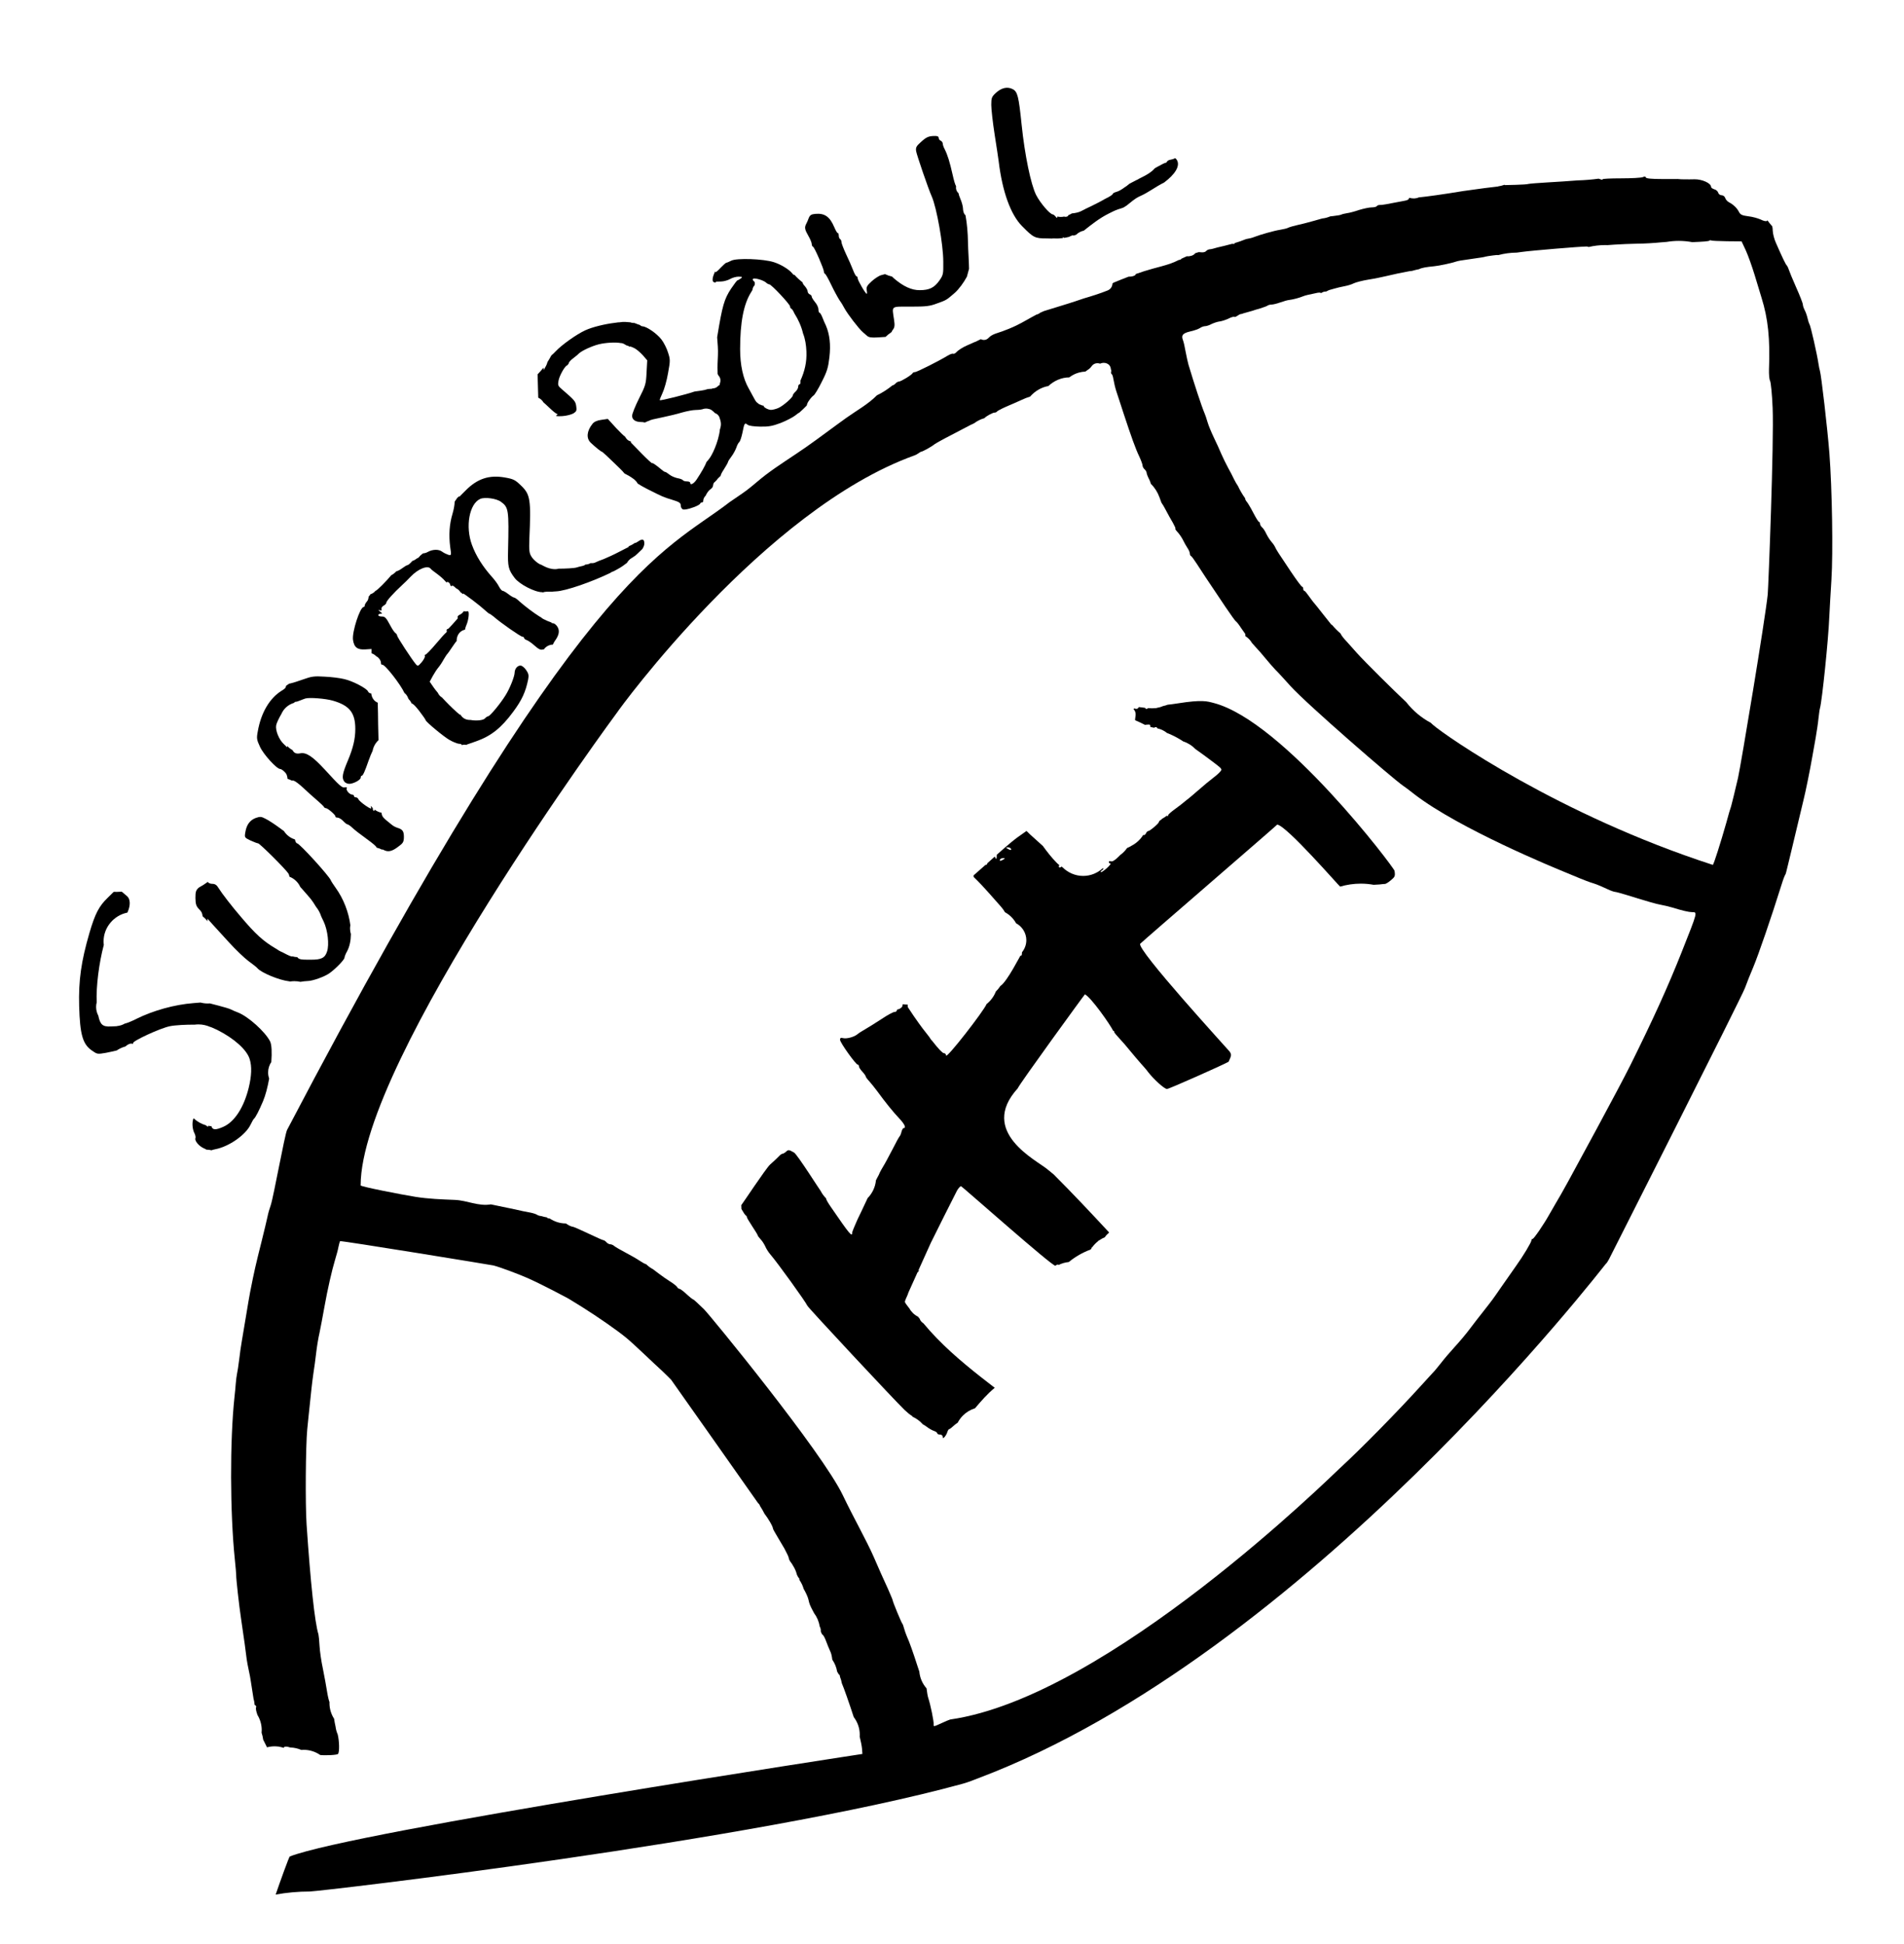
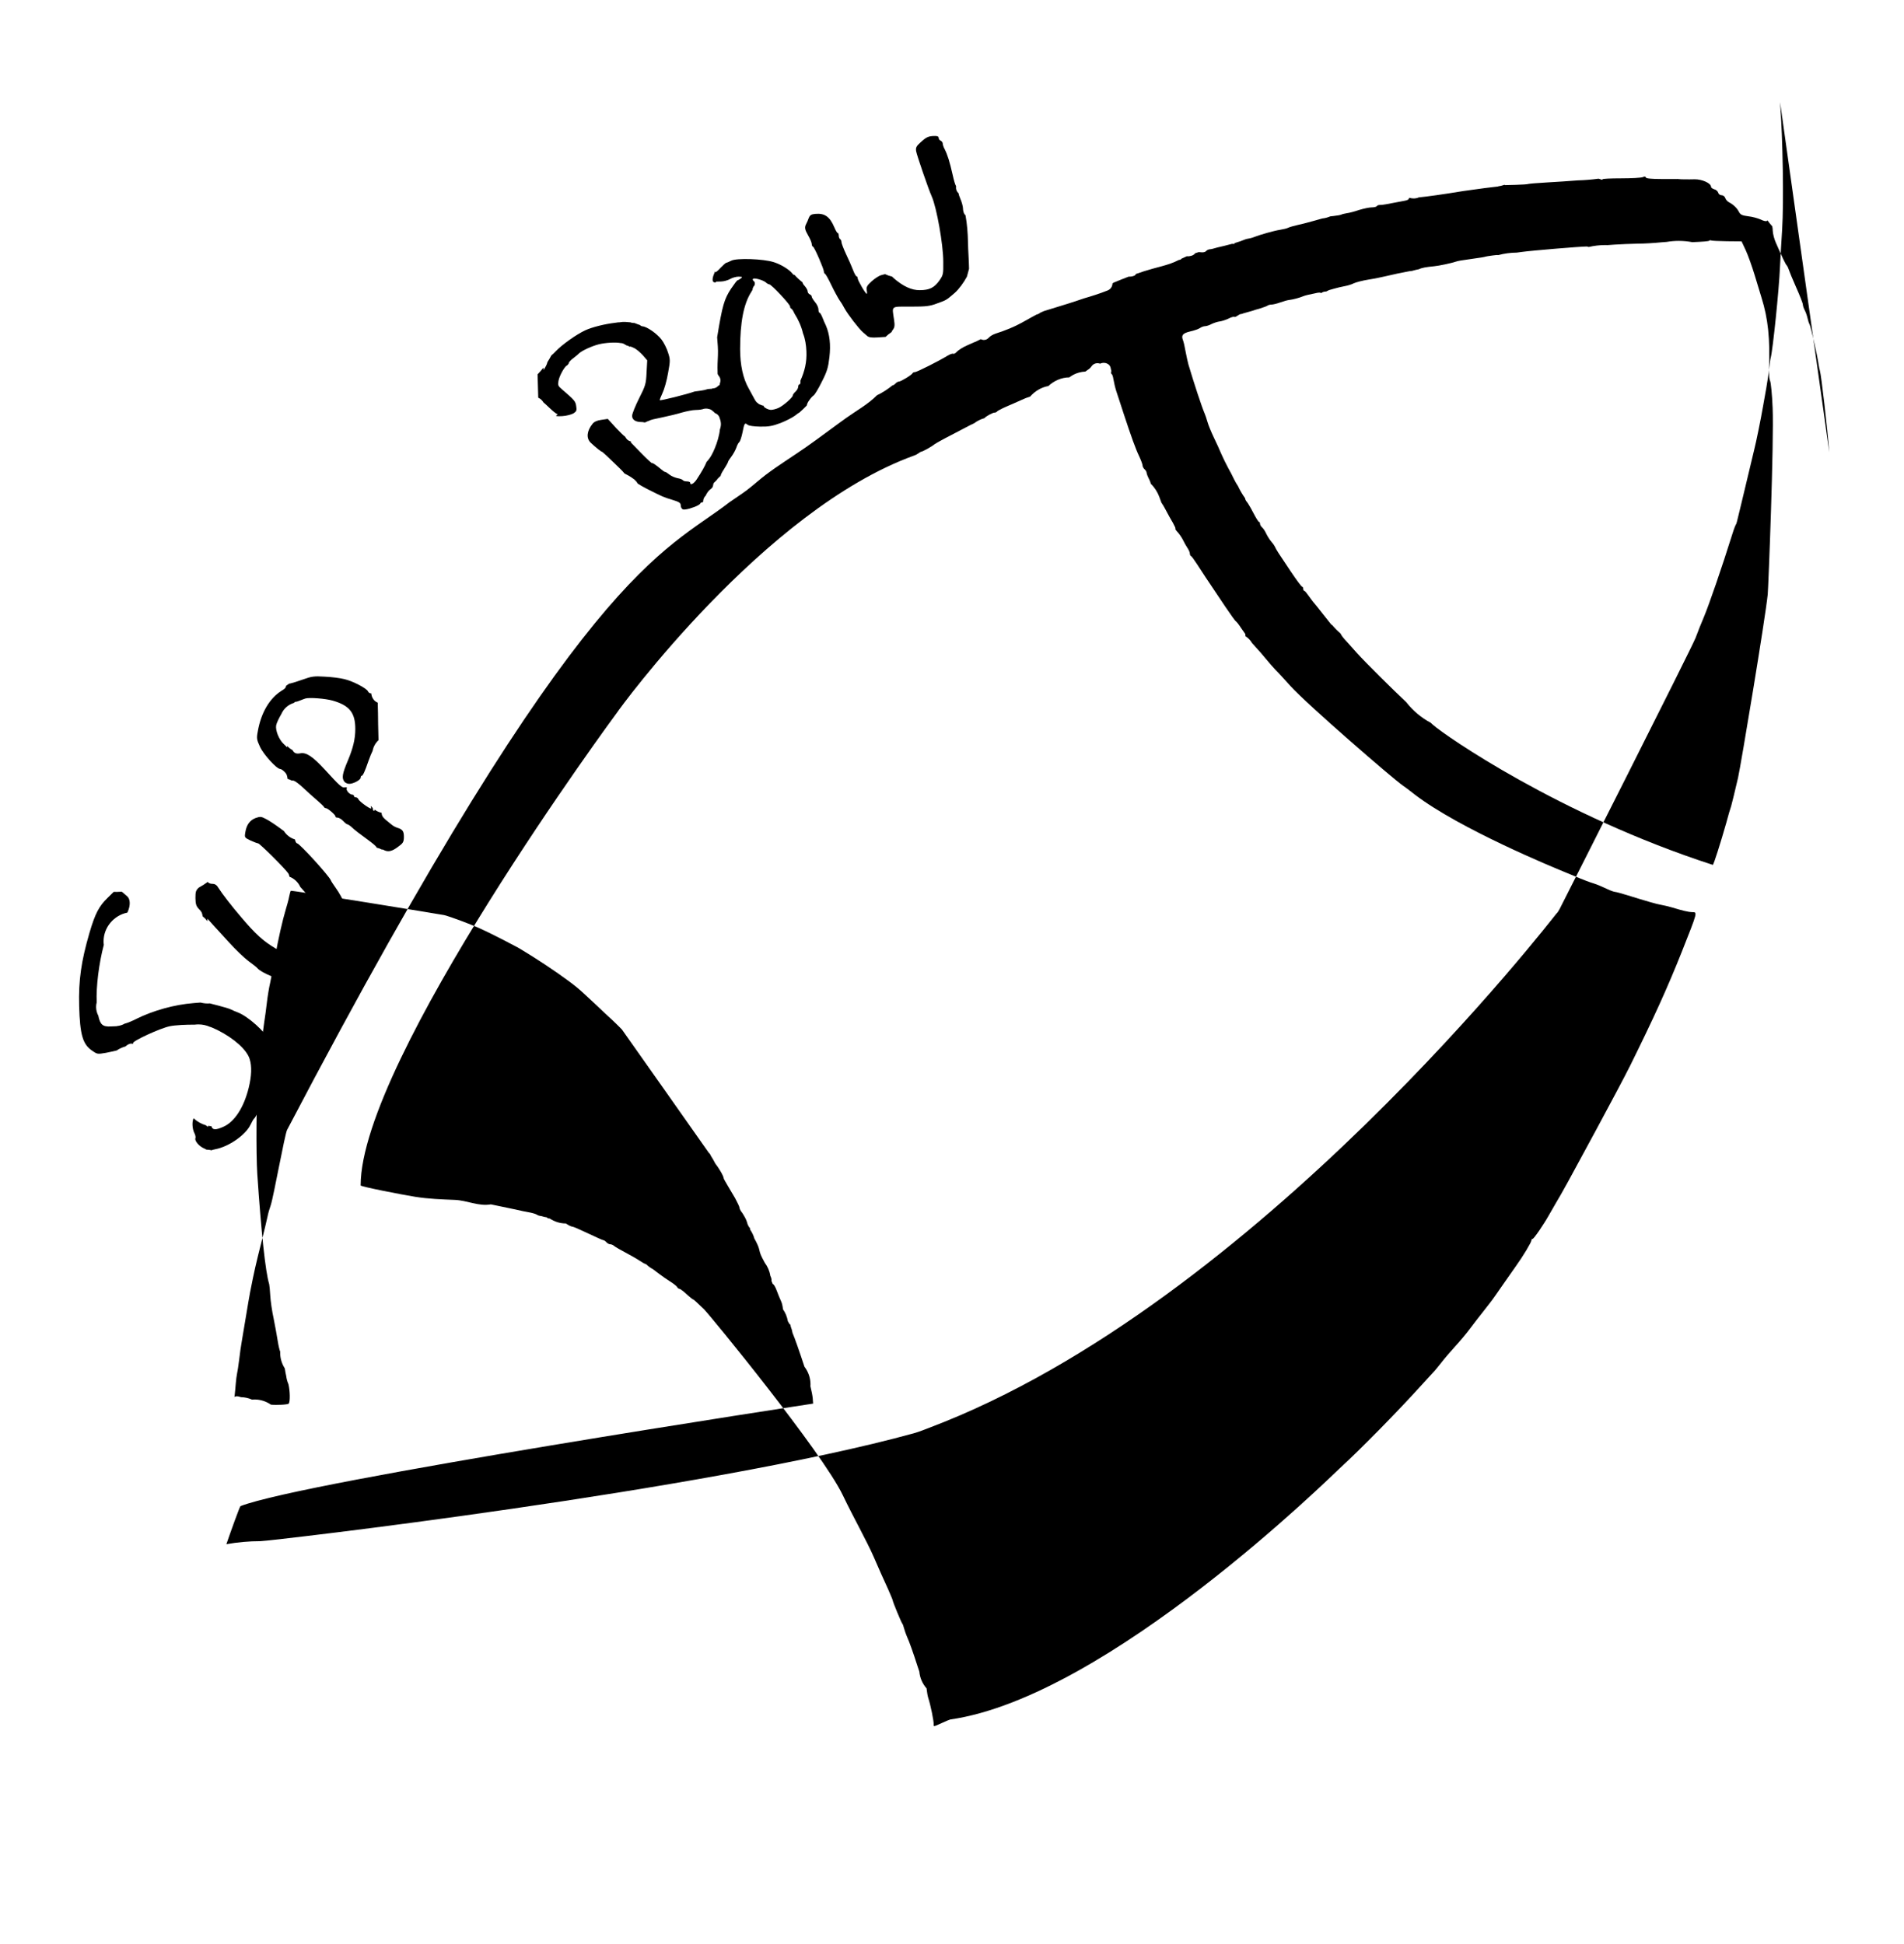
<svg xmlns="http://www.w3.org/2000/svg" width="1410px" height="1440px" enable-background="new 316.9 235.4 1410 1440" version="1.1" viewBox="316.9 235.4 1410 1440" xml:space="preserve">
  <g transform="translate(0 1936) scale(.1 -.1)">
    <path d="m5169 9293c-37 72-161 183-236 213-21 8-47 19-58 25-11 5-51 17-90 27l-61.8 15.9c-5.1-0.4-10.2-0.6-15.4-0.6-18.6 0-36.7 2.4-54 7l-52.7-4.3c-141-11-297-55-421-116-30-16-66-30-80-34l-5.9-1.1c-17.7-10.4-37.8-17.1-59.1-18.9v-0.9l-47-2c-57-2.6-77.1 11.8-91 79.5-10.4 19.7-16.4 41.9-16.4 65.3 0 11.6 1.6 22.8 4.3 33.6-4.9 119.8 17 290.4 52.7 425.7-1.1 8.6-1.7 17.2-1.7 26 0 104.3 76.7 193.4 176 213.1 1.3 2.7 2.7 5.5 4.1 8.7 20 48 18 92-6 113-11 9-28 24-39 33l-0.3 0.3c-12.9-0.9-25.8-1.6-38.9-1.6-6.9 0-13.8 0.3-20.7 0.5l-45.1-44.3c-64-62-93-117-135-261-61-210-81-350-76-540 6-211 26-282 93-329 41-29 42-29 106-18 36 7 71 15 78 17 0.3 0.1 0.5 0.2 0.8 0.2 19.6 13.3 41.5 23.4 64.8 29.8 0.8 0.7 1.6 1.3 2.4 2 14 13 33 21 43 19 9-2 15-1 12 4-8 14 201 111 272 125 38.6 8 122 12.2 183.5 11.5 9.2 1.2 18.5 1.9 27.9 1.9 30.6 0 59.9-6.7 86.5-18.5 0 0 0 0.1 0.1 0.1 4 0 28-11 54-23 125-63 219-148 239-216 17-54 14-124-7-211-36-147-105-253-188-290-56.9-25-80.3-24.7-88.2 4-8.5 0.7-16.8 1.8-25 3.4l0.2-8.4-17.6 12.7c-34 9.8-64.7 27.8-89.9 51.6-11.7-22.8-12.1-76.5 7.5-113.3 6-12 9-28 6-35-7-19 28-60 64-75 7.4-3.2 13-5.9 17.3-9.1 13.2-0.4 26.2-2.1 38.8-4.9 3.7 2.3 13.6 5.3 27.9 7.9 100 19 225 106 261 183 10 21 21 40 25 43 10 7 40 65 67 130 18.4 43.5 34 104.3 45.2 167.3-4.9 14.3-7.7 29.4-7.7 45.2 0 28.4 8.7 55.1 23.6 77.5 5.3 69.7 3.2 128.8-9.2 153.2z" />
-     <path d="m10015 7696c14 32 36 79 47 104 14.2 30.7 187.5 375.7 194 387 10 18 24 33 30 33s684-602 699-589c5 5 14 9 20 9 2-0.4 2.3-2 1.2-4.5 23.7 12.2 49.9 20.1 77.4 22.7 48.4 39.5 103.3 71.2 162.6 93 2 3.4 4.1 6.8 6.4 10-2.5 2.9-1.5 4 3.1 4.5 12.6 17.7 27.8 33.6 44.9 46.9 2.6 3.7 5.9 6.2 9.4 6.9 12.8 8.9 26.6 16.5 41.1 22.6 3.8 6.5 8.5 12.7 13.9 17.9l17.8 17.1c-134.7 145.3-270.4 289.7-410.6 429.8-15.3 12.1-30.4 24.4-45.3 37.2-78.5 67.2-514.8 277.4-221.5 600.2 8.4 26.7 497.6 699.6 497.9 696.6 45.6-21.8 187.7-224.6 209.4-270.3 4.3 0.8 7.4-1.6 7.4-8.5 0-4 17-25 38-47s58-65 82-95c25-30 60-72 79-93s42-47 50-59c42-55 122-128 142-128 15 0 413.5 177.3 456 201.5 1 2.2 2.1 4.3 3 6.5 19 41 19 47 5 69-9 12-697 763-662 799 27 27 1002.2 868.2 1014.2 882.2 70.2-8.2 459.5-457.1 465.9-459.3 48.8 14.2 100.2 22 153.1 22 32.5 0 64.4-3 95.5-8.6 20 0.8 36 1.7 43.3 2.6 17 2 35 4 42 4 6 1 26 13 43 28 29 24 32 30 26 69-3 23-823.4 1108.9-1339 1243-48.6 12.6-85 26-267-3-29-4.5-55.9-8-74.5-9.9-10.8-4.4-22-7.6-33.5-9.7-16.4-7.3-32.6-11.8-48.9-14.3-1.6-2.6-3.7-2.8-6.1-0.8-18.7-2.3-37.7-2-57.5-0.3-2.7-4.1-5.8-5.9-9.5-5.9-4.6 0-8.7 2.9-11.8 8-9.8 1.3-24.6 3.3-28.3 3.7-5.8 0.7-11.7 1.3-17.5 2-7.5-13.1-14.5-15.7-27.4-11.7-2.2 0.6-4.1 1.2-5.7 1.6-2.5-1.6-4.8-3-6.6-4.1 1.3-2.1 3.4-4.9 6.3-8.5 9-10 12-29 8-51-1.8-10.2-2.6-17.9-2-23.9 20.6-8.6 41.2-18.3 62.4-29 3.5-1.8 7-3.5 10.5-5.2 3 0.4 6.3 0.8 10.2 1.2 27 2.8 31.4 1.2 28.7-15.9 5.8-1.6 11.7-3.1 17.6-4.5 4.5-0.6 9.1-1.3 13.5-2.2 1.6 3.1 4.3 4.7 8.2 4.7 7.7 0 13.4-3.8 13.8-9.4 26.8-5.4 50.7-17.3 71.1-34 13.9-4.6 35.2-14.2 63.1-28.6 24.2-13.2 46.8-26.4 57.5-34.1 34.6-11.2 65.6-31 90.4-56.8 36.3-25.4 85.2-61.3 143.1-105.1 56-43 56-44 38-64-10-12-35-33-55-48s-65-52-100-83c-35-30-76-66-93-78-16-13-35-28-42-34-6-5-30-23-52-39-23-17-41-33-41-38 0-4-3-8-7-8-0.6 0-1.1 2-1.7 5.4-11.6-9.4-24.2-17.7-37.5-24.6-1.6-2.8-4.3-5.6-7.8-7.8-8-4-15-11-15-16-1-11-67-67-79-67-5 0-12-7-16-15-3-8-10-15-16-15-1.6 0-3.3 0.8-4.7 2.1-5.5-8.9-11.5-17.3-18.1-25.3-1.7-2.6-3.6-4.8-5.8-6.7-17.8-19.9-39.2-36.5-63-48.8-10.8-6.5-22.7-12.8-32.9-16.8-14.1-20.1-31.5-37.9-51.4-52.3-3.4-3.5-7-7.2-11.1-11.3-27-27-47-39-57-35-9 3-16 1-16-5s5-11 12-11c6 0-6-16-27-35-22-19-41-32-44-29s1 9 9 14c9.4 5.5 11.3 9.8 6.9 16.2-38.9-36-90.6-58.3-146.8-58.3-59.5 0-114 25-153.6 64.8-2.5 1.5-5.1 2.8-7.6 4.4-7.9-9.2-18.9-10.2-18.9 1.9 0 3.3 1.3 6.1 4.1 8.7-7.3 5.7-14.4 11.7-20.9 18.4-37.4 38.4-70.2 80.4-101.5 123.7-30.1 28-61.5 54.7-91.7 82.6-10.2 9.4-20 19-29.4 28.6-4.8-3.3-9.4-6.7-14.2-10-19.9-13.5-39.6-27.4-59-41.8-8.1-6.5-32.5-25.7-37.1-29.4-35.6-29.6-70.7-60-105.2-90.9-1.7-1.5-3.4-3.1-5.2-4.7 0-2 0.1-4.1 0.1-6.4-1-26-3-30-10-16-1.9 2.8-3.1 6.2-4.1 9.8-18.7-16.8-37.4-33.7-56.2-50.5 0-0.4 0.2-0.8 0.2-1.2 0-5-4-10-10-10-0.7 0-1.4 0.3-2.1 0.5-29.6-26.6-59.3-52.9-89.5-78.8 0.4-3.7 0.8-7.7 1.1-11.7 72-68.9 136.8-147 201.6-219.3 11.7-13 21.6-27.1 30.1-41.7 1.3-0.8 2.6-1.6 3.9-2.3 33.9-19.1 60.2-47 78.3-79.3 44.9-24.2 75.9-71.8 75.9-125.5 0-33.7-12.2-64.9-32.3-89.5v-2.3c0-19-4-27-10-21-1.8 1.8-99.5-194.7-150.3-226.8-9.4-14.9-20.6-28.4-33.2-40.6-14.2-36.6-38.2-68.6-68.6-92.8-18-48-300-411.7-300-380.7 0 9-7 17-17 17-9 0-43 36-77 80-1.3 1.8-2.7 3.6-4 5.3-10.3 10-19.1 21.5-26 34.2-22.9 29.8-43.3 55.7-51 65.5-11 14-40 55-65 91l-44 66-0.1 17.6h-0.8c-12 0-23.9 1.1-35.4 3-2.1-11.8-4.7-19.3-7.8-22.6-9-8-20-15-26-15s-11-4-11-10c0-5-8-10-17-10-10 0-54-24-97-53-43-28-97-62-120-75s-48-29-56-36c-24-21-80-36-106-30-19 5-24 2-24-12 0-21 117-184 131-184 5 0 9-6 9-13s11-24 25-39 25-31 25-35c0-5 12-21 27-37 14-16 40-48 57-71 61-84 122-159 164-203 39-41 54-72 33-72-5 0-12-12-16-27-3-15-10-30-13-33-4-3-29-48-55-100-27-52-57-108-68-125-10-16-21-37-25-45-3-8-10-24-17-35-3.6-6.7-7.3-13.8-11.2-21.5-4.6-50.9-27.4-97.3-61.7-132.3-14.5-31.5-32.5-70.3-45.1-96.2l-29-60s-39-88-40-97c0-38-14-22-159 189-22.8 33.8-33.2 51.5-35 63.1-15.9 16-29.3 34.4-39.7 54.6-1.7-0.9-174.2 272.3-197.2 284.3-37 21-42 22-58 7-10-9-22-16-27-16s-17-8-25-17c-9-10-39-38-67-63-29-25-210.4-299.4-213.4-300.7 0.4-9.5 0.8-19.1 1.1-28.6 11-20.3 28-46.7 33.3-48.7 4-2 7-7 7-12 0-4 18-35 40-68s40-63 40-66c0-4 10-17 21-29 12-12 27-36 35-53 7-17 24-44 38-60 52-60 263-353 274-380 7-16 644-699 720-772 19-18 42-37 52-42 2.6-1.4 5.1-4 7.3-8 28.3-12.9 54.1-31.7 75.3-55.8 8.6-4.3 20.4-11.8 31.4-20.2 17-13 41-26 54-30 12-4 22-12 22-17s9-9 20-9c12 0 20-7 20-16 0-13 2-13 14-2 7 8 17 24 20 36 4 12 10 22 14 22s21 13 39 30c5.5 5.1 14 11.4 24.2 18 10.1 19.3 23.1 37.2 38.7 52.9 25.1 25.1 56 43.5 89.5 53.9 45.6 53.6 91.4 106.8 146.1 151.5-33.5 25.8-67 51.7-100.2 77.9-154 121.2-302.9 248.7-428.1 399.9-12.2 7.2-25.5 22.4-27 33-4.7 5.2-9.1 10.7-13.3 16.4-26.9 13.3-49.3 34.8-63.6 61.1l-8.3 10.4c-14 17-25 34-25 38 0 6.1 10.4 31.2 21.3 54.3 1.3 4.8 2.9 9.6 4.7 14.2m64 143.2c5 14 13 24 17 22m623 3043c-20-13-33-13-25 0 3 6 14 10 23 10 15 0 15-2 2-10zm30 80c-13 8-13 10 2 10 9 0 20-4 23-10 8-13-5-13-25 0z" />
    <path d="m5761.2 10128c0 8.5 0.9 16.8 2.4 24.9-11.7 93.3-49.6 194.9-108.6 276.6-18 25-34 50-36 56-12 32-232 274-250 274-4 0-11 9-14 21-0.7 2.3-1.4 5-2.1 8.1-33.6 10-62.2 32.1-80.7 61.2-10.5 7.4-22.7 16.2-35.1 25.7-34 25-79 55-100 65-33 18-42 18-74 7-43-16-68-50-77-104-7-41-7-41 38-63 25-11 50-21 56-21 12 0 203-190 225-224 3-4.5 5.4-11.7 7.6-23.2 35.5-13.7 64.6-41.3 80.1-76l4.4-4.7c26-29 59-67 73-84 12.4-15.8 25.4-35.1 38.8-57.7 17.3-21.3 30.7-45.8 39-72.3 6-12.1 12-24.6 18.1-37.9 30-64 42-170 25-221-15-48-43-62-122-61-60.8 0-86.3-0.5-98.4 18.6-0.3 0.1-0.6 0.2-0.9 0.3-11.9 0.5-23.5 2.3-34.5 5.6-7-3.8-28.4 5.6-74.3 30.2-16.7 6.7-32.4 15.5-46.8 26-95.9 55.8-153.8 109.5-261 236.2-68 79-141 174-164 211-15 26-28 34-49 34-14.5 0-29 6.6-32.6 14.3-21-15.5-43.1-29.6-66.2-42.1l-0.2-0.2c-22-20-25-31-25-78 1-46 6-60 28-83 14.9-15.4 21.9-23 25.3-51.3 13.3-10.7 25.4-22.9 36-36.4l-0.3 18.7 35-39c19-21 76-83 125-137 50-55 115-117 145-139s60-45 65-52c29-34 162-89 235-97 2.7-0.4 5.1-0.8 7.3-1.4 10.4 1.6 21 2.4 31.7 2.4 15.4 0 30.4-1.7 45-4.9 16 2.9 39.2 5.8 51 5.8 38 0 128 32 165 59 46 33 110 100 110 114 0 7 8 28 19 47 18.5 34.6 27.7 78.7 28.4 127.5-4.2 13-6.4 26.8-6.4 41z" />
    <path d="m6111 10875c-13 4-32 14-43 24-63.3 50.6-71 58-73.3 87-2.5 0.5-5 1-7.5 1.7-17.2 4.7-31.4 12.2-44 21.7-1-5.9-2.4-9.3-4.1-9.3-5 0-9 6-9 14 0 2.3-0.4 4.8-1 7.2-4.7 4.6-9.2 9.6-13.6 14.8-1.5-1.3-0.9-5.6 1.6-11.9 4-12-7-8-41 15-26 18-50 39-53 47s-11 14-19 14-14 5-14 10c0 6-5 10-12 10-19 0-47 31-42 45 4 9 0 12-13 9-21-5-37 9-151 134-89 96-136 127-180 118-28-5.6-46.3 1.6-56.7 23.8-15 7.9-28.3 18.5-39.6 31l0.3-10.8-24 23c-37 33-65 103-58 141 3.3 17.3 21.5 54.6 38.8 83.9 16.8 38.7 50.4 68.9 91.2 81.1 6.6 6 12.3 9.7 15 9 3-1 17 3 31 9s32 12 40 15c29 9 149 0 204-16 124-36 166-90 166-210 0-72-16-140-54-231-43-101-48-133-26-160 7-8 22-15 35-15 31 0 85 29 85 46 0 8 3 14 8 14 8 0 23 32 50 111 10.6 29.8 23.9 62.2 30.2 73.5 5.6 30.8 21.4 58.4 43.6 79.1-1.4 48.4-2.4 89.8-2.8 116.3-0.4 59-1.3 108.5-2.9 161.1-29.3 11.9-45.4 39.7-48.1 69.1-0.7 0-1.3-0.2-2.1-0.2-9 0-19 7-22 15-9 22-113 77-176 91-32 8-97 16-145 18-76 5-97 2-158-20-38-14-81-27-95-30-4.3-0.9-7.5-1.6-10.3-2-7.4-5.5-14.9-10.9-22.5-16-1.8-16.4-9.8-22.1-32.2-35.9-89-55-153-163-177-301-10-52-8-62 16-114 25-56 124-165 150-165 7 0 23-11 35-24 10.3-11.2 16-19.7 19.7-49.4 11.4-3.1 22.3-7.5 32.5-13.2 2.8 2.6 7.2 1.7 13.8-0.4 11-3 42-27 70-53 27-26 73-67 100-90 28-24 52-47 53-51 2-5 8-9 14-9 14 0 74-52 71-62-2-4 5-8 15-8s29-11 42-25 27-25 32-25 21-11 36-25c15-15 62-51 105-82 49.9-36.3 73.2-56.1 75.1-65.6 13.9-2.9 27.1-7.9 39.3-14.6 2.7 2.6 6.5 0.9 11.6-1.8 33-18 62-12 107 22 39 28 43 36 44 73 0 42.8-9 56.8-49 68.8z" />
-     <path d="m7892 12994c-11.3-8-17.2-10.5-20-8.5-14.3-10.2-29.6-19-47-25.2v-5.2l-70-36c-38-20-90-44-115-54-25-9-53-20-62-25-6.8-4.5-21.4-6.2-35.5-5.1-10.7-6.4-23.8-10.2-39-10.8-2.9-4.1-10-7.7-20.5-10.1-15-3-35-8-43-11-15-5.6-83.4-9.3-135.3-9.3-15.8-5-31.6-4.1-49.2-1.5-27.4 4.1-53.7 17-77.8 30.4-19.1 4.3-58.1 35.2-73.6 61.3-16 26-18 46-15 131 13 289 7 328-60 393-45 44-58 50-120 61-117 21-205-8-292-96l-47-47-0.2 5.3c-4.2-4.7-8.9-8.8-14-12-6.1-8.6-12.1-17.3-17.9-26.1-0.6-0.9-1.3-1.7-1.9-2.6-1.1-28.7-6.4-55.9-16-89.7-23-76-29-158-17-248 9-61 9-62-15-56-12 4-33 14-45 23-25 19-70 18-106-2-11.7-6.8-26.2-10.8-33.4-10-1.2-0.8-2.5-1.4-3.7-2.2-1.7-1.1-3.3-2.3-5-3.5-5.3-4.5-10.5-9-15.7-13.5-5.3-9-14.5-16.5-21.9-18.3-11.1-8.8-22.2-15.6-34.9-19.3-12.3-14.8-30.2-31.1-36.5-31.1-5 0-24-12-43-26-13.4-9.9-28.3-17.2-38.7-19.6-5-4.7-10-9.5-15.2-14-7-6.1-14.6-11-22.6-14.9-32.7-39.9-106.5-115.5-116.5-115.5-0.1 0-0.2 0.1-0.3 0.1-9.1-11.7-21.5-20.8-37.4-25.6-3.6-6.3-7.9-12.2-13.1-17.2-2.2-19.4-6-28.3-12.1-35.3-9-10-17-24-17-30 0-7-4-12-8-12-27 0-87-185-79-243 8-56 33-75 92-71l45 3v-31.7c14.5-4.6 27.4-13.3 37.5-24.4 2.7 0.9 6.7-2.6 12.5-7.9 11-10 20-26 20-37 0-10 3-17 8-15 19.4 6.2 138.5-148.1 166.1-209.8 13.3-9.9 22.5-23.7 27.6-39.1 1.9-2.8 3.7-5.7 5.2-8.7 8.7-8 15.2-18 19.6-28.9 13.2-4 28.6-20.1 56.5-55.5 26-34 47-64 48-69 1-12 133-122 177-147 23-13 52-25 64-27l23-3v-5.8c1.6-0.4 3.1-0.8 4.6-1.3 6.2 1.4 12.9 2.1 20 2.1 5.4 0 10.5-0.5 15.4-1.3v2.2l69 24c111 39 187 99 276 220 63 85 91 145 110 238 6 31 3 44-14 69-11 17-30 33-40 34-23 3-45-22-46-51 0-29-36-119-67-168-38-62-116-156-129-156-6-1-17-8-24-16-12.2-15.3-69.2-18.8-107.5-11.3-1.2 0-2.3-0.2-3.5-0.2-36 0-60 18.6-72.1 43.3l0.1-6.9-26 22c-33 29-74.4 70.4-109.3 108.4-14 8.2-24.2 20.5-30.6 34.6-11.9 14.1-22 26.8-29.1 37l-31 45 22 41c12 22 31 51 42 64s29 40 39 59c11 18 22 36 25 39 4 3 22 28 41 57 16.2 23.7 24.9 36.2 30.4 40.4-1.1 37.7 19.4 76.1 61.9 85.1 2.5 13.7 5.6 23.2 9.8 32.5 18 40 24 106 11 104-13.7-2.2-22.9-2.6-29.2 1-8.2-12.8-20-23.2-35.5-29.3-3.1-3.2-6.5-6.2-10.2-8.8l-0.2-16.9-40-45c-23.4-26.2-33.2-35.8-34.8-31.7-2.5-2.7-5.1-5.2-8-7.6 0.3-0.6 0.5-1.2 0.8-1.7 3-6 2-14-3-18-6-3-41-42-78-86s-72-79-76-78c-5 2-6-3-4-10 3-6-8-27-23-45-27-31-29-32-44-15-29 34-138 201-138 211 0 6-6 15-12 19-7 4-24 28-37 53-34 63-40 70-67 70-13 0-24 5-24 10 0 6 8 10 17 10 15 0 14 2-3 16-15 13-16 15-2 10 12-3 15-1 12 9-3 7 4 18 15 25 12 6 21 16 21 23 0 12 55 73 116 129 16 14 45 43 64 63 56 59 128 87 149 58 3-5 24-21 46-37s48-39 57-50c10-12 18-17 18-12s6 3 14-4c5.9-4.4 9.6-12.7 10-20.4 2.6-1.7 5.1-3.6 7.4-5.6 7.2 7.6 13 5.7 28.6-9.1 2.1-1.9 4-3.7 5.7-5.6 14.6-6.5 25.6-17.1 33.3-29.7 6.7-3.9 12.5-8.8 17.4-14.3 0.8 3 1.7 4.7 2.7 4.7 3 0 35-23 71-50s77-61 92-75 29-25 32-25 17-10 32-22c48-43 199-148 212-148 6 0 12-4 12-9s9-13 20-16c11-4 37-22 58-41 26-24 43-33 58-29 4.2 1 7.5 1.6 10.2 1.2 14.9 21.1 39 35.1 66.7 35.6 4.6 10.7 10.4 21.3 16.2 29.2 30 41 36 75 17 104-9 14-23 25-32 25-8.7 0-11.9 0.8-9.9 4.7-21.1 7.2-41.6 16.6-61.5 26.5-6.3 3.1-11.7 7.1-16.6 11.8l-14 8.1c-43 27-104 73-147 111-16 16-34 28-39 28s-24 11-42 25-37 25-43 25-18 14-27 31c-8 17-32 50-53 73-68 76-118 156-147 235-51 137-20 306 61 342 34 15 121 3 154-22 56-41 59-59 52-360-3-119 2-142 49-204 35-46 148-105 203-105 1.9 0 3.9-0.5 5.8-1.5 8.7 3.1 17.9 4.9 27.6 4.9h37.4c0.4 0 0.9-0.1 1.3-0.1 7.3 1.3 17.3 2 30.9 2.7 74.1 2.9 270 72.7 401 136.1 7.4 5.8 16.2 10.3 26.3 13.1 35.5 18.2 64.3 35.4 81.7 49.8 5.9 4.5 11.6 8.7 16.9 12.4 10.6 20.2 29.7 36.1 53 44.9-23-8.6-5.2-0.4 5 5.7 2 1.7 4.2 3.5 5.2 4.4 4.5 4 9 8.1 13.5 12.2 12.4 11.7 24.4 23.6 36.8 35.3 9.7 15 14.7 28.9 14.7 41.1-0.4 33.1-14.4 37.1-48.4 13.1z" />
    <path d="m9285 14595c-8 16-20 45-27 63-7 17-16 32-20 32-5 0-8 11-8 24 0 14-11 38-25 54-14 17-25 35-25 41 0 7-7 14-15 17-8 4-15 13-15 22s-10 26-22 40c-7.8 8.2-13 15.2-16.6 27.4-22 17-41.5 35.2-58.7 54.5-4.2-1.8-9.7 2.3-16.7 11.1-23 29-83 66-136 83-77 25-276 32-316 11-16-8-32-15-36-15s-23-17-42-37c-19-21-37-36-40-33-0.3 0.5-0.7 2.9-1.2 6.8-17.8-39.4-31-81.8-0.2-82.9 1.9-0.1 3.6-0.3 5.4-0.5v6.5l38 1c20 0 51 9 67 18 17 10 45 18 63 18 30-1 32-2 16-14-10-7-20-13-23-13-4 0-25-28-48-62-51-77-65-127-102-353-0.4-2.6-0.9-5-1.2-7.2 3.5-45 7.9-89.9 5.7-135.3-1.9-39.7-4-78.9-2.5-118.6 0.2-5.5 0.2-10.8 0.2-16.2 1.3-4.9 3.3-9.5 6.7-13.3 16.3-18.4 17.4-39.8 10-57.7 0-0.6 0.1-1.1 0.1-1.7 0-8-4-15-10-15h-0.2c-11.6-13.7-28.7-22.2-45.9-20.3l0.1-2.8-32.9-2.5c-31.3-11.2-67.9-13.5-97.7-18.2-0.3-0.1-0.7-0.1-1-0.1-52.9-19.3-252.1-69.5-257.4-64.2-2 2 7 25 20 53 13 27 32 93 41 147 17 93 17 101 0 153-9 30-31 74-49 97-33 43-109 96-140 97-7 0.7-13.8 4.4-18.8 9.6-14 4.1-27.1 9.9-41 15.2-7.2-0.1-15.3 0.6-22.2 2.2-2.8 0.7-5.2 1.6-7.4 2.6-25 2-50.8 5.6-74.8 0.9-5.2-1-10.5-1.2-15.6-1-6.9-1.1-15-2.2-25.2-3.5-76-9-168-32-218-55-64-29-175-108-220-156-11-12-22.8-23-32.5-31-8.7-16.7-18.1-33-28.4-48.8-2-8.7-5.5-18.6-10.1-27.2l-18-32-1.3 18.2c-13.6-17.4-28.2-34-43.7-49.7 1.4-56.1 2.9-111 4.9-173.1 15.7-7.1 29.4-18.6 38.4-34.5 8.4-7.1 25.7-22.6 44.7-40.9 26-25 51-45 57-45 5 0 3-5-5-10-10-6 4-8 43-6 32 2 69 12 84 21 22 15 24 22 19 53-5 36-11 43-106 125-29 24-31 31-25 63 7 39.9 49.8 113.7 64.9 114 1.8 2.4 3.6 4.9 5.6 7.3 1.3 1.6 2.7 3 4.2 4.4 0.1 0.8 0.3 1.5 0.3 2.4 0 7 14 24 32 37 17 13 37 29 43 36 23 22 97 56 149 69 52.2 12.6 126.2 16 160.9 9 8.6 0 17.7-2.3 27-7.6 5.7-3.2 11.2-6.6 16.8-9.9 9.1-1.6 17.7-5.4 24.9-11.2 0.7 2.4 1.5 3.7 2.4 3.7 3 0 18-7 33-14 15-8 43-32 61-52l32-37-5-91c-4-85-8-97-56-192-28-56-51-113-51-128 0-29 25-46 69-46 9.3 0 16.3-1 21.4-3 2.3 0.1 4.6 0.3 6.9 0.4 9.6 5.2 19.3 9.3 29.4 12.4 10 6.9 35.2 12.2 98.4 25.2 44 9 110 25 146 36 36 10 79 18 95 18 15.3 0 38.6 1.8 53.8 5.5 16.3 6.3 32.1 6.7 46.8 2.7 11.8-2.3 21.3-6.9 27.2-13.2 6.8-4.9 13.1-10.8 18.9-17.3 3.6-1.7 7.2-3.3 10.8-5 12.3-5.9 21.6-19.9 25.1-32.7 0.3-1.2 0.4-2.4 0.6-3.6 0.6-1.3 1.2-2.7 1.8-4.3 5-13 8-34 6-47-1.9-15.2-4.4-24.2-6.8-27.8-4.3-46.4-20.8-99.2-38.1-140.9-15.5-37.4-33-72-60.9-100.7-9.4-26.4-37.1-75.9-74.2-131.6-21-31-47-44-47-23 0 6-11 10-24 10-14 0-27 4-30 9s-21 12-40 15c-19 4-45 15-59 26s-28 20-31 20c-4 0-12 4-19 10-56 46-75 59-79 55-2-2-38 31-80 74l-77 79v8.3c-13.3 2.4-26.1 9.7-35.7 23.6-2.6 3.8-5 7.7-7.5 11.6-9.9 6.4-37.2 33.2-66.8 64.5l-61 67-48-7c-31-4-53-14-65-29-43-53-48-107-14-140 36-34 77-67 83-67 4 0 48-41 99-91 31.9-31.6 53.5-50.5 68.3-70.1 21.4-10.7 42.3-22 62.1-36.8 6.1-3.6 11.4-8.1 16-13.1 0.2-0.1 0.3-0.2 0.5-0.4 8.8-7.8 15.1-16.2 19.5-24.8 16.4-10.9 42.1-25.3 68.6-39 117-59 121-61 187-81 53-16 63-23 63-42 0-12 7-25 16-29 16.5-6.3 81.8 13.4 112.4 30.4 3.4 2.1 6.8 4.3 10.1 6.5 2.8 2.2 4.8 4.3 5.6 6.1 2.3 6.1 8.1 9.3 15.2 8.6 2.2 1.7 4.5 3.2 6.7 4.9-0.4 16.2 5.3 32.8 18.3 44.7 8.8 19.8 23.1 40 36.8 48.8 1.9 1.2 3.8 2.6 5.5 4.2 2.3 2.7 4.7 5.3 7.1 7.9 1.1 1.5 2.1 3.1 2.9 4.7 0.9 4.5 2 8.8 3.5 13.1 0.3 8.8 5.1 19.2 10.9 22.1 0.4 0.3 0.7 0.2 1.1 0.3 3.9 5.2 8.5 9.9 13.7 14 4.4 7.4 10 14.2 16.8 19.8 3.7 4.2 7.8 8.1 12.5 11.4 1.1 9.5 8.8 25 22.9 46.5 18 28 32 53 32 57s11 22 25 40 30 48 37 67c6 19 16 37 22 41 5 4 16 35 23 69 14 72 17 76 38 59 9-8 46-13 93-14 63-1 91 4 152 27 41 16 91 42 110 57 13.9 11.6 22.6 17.9 28.5 20 18.8 16.8 37.3 33.8 54.4 52 3.4 15.2 8.7 25.8 17.1 36.9 11 17 27 34 34 38 8 5 35 49 60 100 40 78 48 106 57 183 10.9 94.3 1.9 169.3-26.1 235.3zm-194-435c-6 0-11-8-11-18 0-11-9-27-20-37s-20-22-20-28c0-15-72-78-107-93-18-8-43-14-55-14-23.1 1-58.1 21.3-53.6 30.9-5.5 0.6-10.9 1.7-16.2 3.8 0.1 0.2 0.2 0.4 0.2 0.6-4.4 1.4-8.8 3-13.3 4.9-6.7 2.8-11.9 6.8-16 11.4-6.3 2.7-14.9 13.3-24.2 31.4-9 17-28 52-42 77-41 72-63 172-63 290 0 199 26 333 81 421 4 6.4 7.5 12.3 10.6 17.8 0.8 13.9 6.5 25.2 15.1 33.3 4.8 16.2 2.7 26.7-6.7 32.8-6 4-8 10-5 15 7 11 75-8 96-26 8-8 20-14 25-14 15 0 154-148 154-164 0-2.7 0.3-5.1 0.8-7.3 2.2-2.8 4.4-5.7 6.6-8.6 0.2 0 0.4-0.1 0.6-0.1 5.7 0 15.2-15.5 24.6-36.3 28.8-45.4 51.3-95.7 63.5-147.8 16.5-41.2 22.9-87.5 24.9-132.9 3.5-80.1-13.6-148.3-44.2-216 1.2-17-1-26.9-5.7-26.9z" />
    <path d="m10319 15412c-1-0.5-3.4 2.1-7.6 7.8-6 8-11 27-11 42 0 14-9 48-20 73-7.7 18-11.9 30.8-13.2 40.4-14.8 12.4-20.9 32.9-18.2 51.9-7.8 13.8-15.2 39.6-25.6 85.8-22 97-37 145-59 189-8 14-14 33-14 41s-7 17-15 21c-8 3-15 12-15 21 0 10-10 15-32 14-44-1-60-8-103-48-31-28-36-38-32-65 5-29 91-281 116-336 36-82 85-356 85-482 1-92 0-98-29-140-38-53-74-71-145-71-60-1-122 28-190 86-6.3 5.5-11.5 10.2-15.8 14.8-17.8 4-35.1 9.8-51.7 17.8l-28.5-7.6c-16-4-48-25-71-46-34-31-40-43-36-65 3-15 3-27 0-27-9 0-67 100-67 115 0 8-4 15-9 15-4 0-16 21-26 48-10 26-33 79-52 118-18 39-33 78-33 87s-4 19-10 22c-5 3-10 15-10 26 0 10-3 19-7 19-5 0-16 19-26 43-33 78-71 105-140 99-31-3-40-9-49-30-5-15-14-35-19-44-14-27-11-42 16-89 14-24 25-51 25-61 0-9 4-18 10-20 10-3 80-164 80-184 0-7 4-14 8-16 5-1 26-39 47-83s48-93 59-110c12-16 29-44 38-62 24-44 106-151 136-177 7-6 21-18 31-27 14-12 33-15 80-12l57.4 3.8c13.4 13.2 28.8 24.9 44.6 35.8 2.3 6.6 5.2 11.6 9.1 16.4 14 18 16 32 9 77-15 104-27 95 124 95 114 0 141 3 196 24 70 25 67 24 129 77 31.4 27.5 68.4 78.4 91 121.1 4.8 19.5 10.2 38.9 15.7 58.2-0.9 66-6.8 132.3-7.9 198.1-1.2 66.5-6.5 133.1-18.3 198.7z" />
-     <path d="m11886 15818c-7 13-15 19-19 15s-18-8-30-10-23-8-25-13c-2-6-8-10-12-10-5 0-32-14-61-30-6.3-3.8-12.5-7.3-18.3-10.4-25-29.7-63-50.7-97.3-67.6-5.5-2.7-11-5.6-16.5-8.3-9.3-6-17.9-10.4-25.9-13.4-16.2-8.6-32.4-17.2-48.6-25.6-11.6-10.5-24.2-20-37.5-28-19.3-14.5-41.9-27.7-58-31.7-15-4-27-11-27-15s-15-15-32-24c-18-9-40-21-48-26s-40-21-70-36c-30-14-68-33-85-42-15.1-8.5-45.2-15.1-67.9-16.7-8.7-5.1-17.7-9.7-26.9-13.6-0.1-5.9-7.6-11.7-20.2-11.7-4.2 0-7.6 0.4-10.3 1.8-16.5-3.5-33.4-3.9-50.3 0.4-1.1-13.2-3.3-12.8-12.4-1.2-7 9-16 16-22 17-22 2-93 85-123 144-39 78-84 296-107 518-22 214-30 247-67 266-39 20-83 10-125-29-30-28-33-37-33-88 0-31 11-130 25-220s28-180 30-199c27-223 88-393 173-479s95-91 183-91c15.3 0 28-0.3 38.5-0.9 4.6 0.9 9.5 1.3 14.9 0.9 22.1-1.4 44.5-0.3 66.7 2.7-2.4 8.8-0.6 8.8 8.5 1.3 12.2 1.9 24.4 4.4 36.5 7.4 2.8 1.7 6.3 3.4 10.9 5.6 13.6 6.4 20.1 7.6 22.2 3.7 6.5 2.1 13 4.3 19.5 6.6 14.6 15.4 39.6 27.6 55.8 29.7 58.8 46.7 116.7 92.9 185.2 127 22.6 11.2 45.4 23.3 69.4 31.5 12.4 4.2 26.7 7.4 39.3 12.9 8.5 5.6 16.4 10.6 23.6 14.8 33.2 25 60 52.6 99.9 69.9 62.1 27 116.7 71.2 177.5 100.4 82.7 61.8 119.1 122.4 96.7 164.5z" />
-     <path d="m16716 13655c-14 177-60 576-70 606-3 8-7 30-10 49-11 74-58 281-67 295-4 6-10 25-14 43s-13 45-21 60-14 34-14 42c0 9-22 66-49 126-27 61-52 122-56 135s-11 26-14 29c-7 5-32 56-80 166-13 28-23 68-24 90 0 11.4-1.5 23.6-3.7 33.6-12.8 14.3-24.9 29.3-36.2 44.9-0.7-2.2-1.4-3.8-2.2-4.5-6-5-26-1-47 10-20 9-62 21-92 24-47 6-59 12-70 34-15 29-41 53-75 71-11 6-23 20-26 31-4 11-15 20-27 20-11 0-22 8-25 19s-16 22-29 25c-13 4-24 12-24 19 0 26-67 56-122 55-30.4-0.6-51.6-1-66.3-0.3-2.4 0-4.8-0.2-7.2-0.2-18.7 0-37.3 1-55.6 2.9v-0.4h-113c-77 0-116 4-118 11-3 8-10 9-23 3-11-5-84-9-162-9-77 0-139-3-136-7 2-5-7-4-21 2-2.8 1-5.7 1.8-8.7 2.6-51.2-7-102.8-11.3-154.7-12.7l-12.6-0.9c-47-4-141-10-210-14s-132-9-140-11c-8-3-51-6-96-7l-82-2-0.2 2.8c-15.1-5.3-30.4-9.6-46.8-11.5v-1.3l-100-12c-55-7-127-17-160-22-147.6-24.4-272.6-41.8-329-46.9-22-10-45-9.8-68.7-3.6-1.1-0.2-2.2-0.5-3.4-0.8-2.7-13.5-11.4-16.6-38.9-21.8-135-26-162-31-177-30-10 0-20-3-23-9-4-5-21-9-39-9s-59-9-92-19c-32-11-73-22-91-24-17-3-35-7-40-10-4-3-32-8-60-11-8.9-1-16.3-1.8-22.4-2.4-19.2-8-39.1-13.8-59.9-15.7l-59.7-16.9c-36-10-91-25-121-31-30-7-63-16-72-21s-36-11-60-15c-41-6-151-37-193-54-10.6-4.8-36.7-11.4-58.3-14.6-27.7-11.6-56.1-21.4-84.9-29.9l0.1-5.5h-19.3c-36-10-72.5-18.6-109-27-24.5-7.6-46.7-13-53.7-13-1.2 0-2.4-0.1-3.6-0.3-2.7-0.7-5.5-1.3-8.2-2-6.8-2.4-13.4-6.4-17.2-10.8-6-8-23-12-41-9-4.9 0.7-9.4 1-13.5 0.9-8.4-2.4-16.7-5-25-7.6-1.6-1.3-3.1-2.7-4.4-4.3-10.5-14-41-21.6-59.1-18.7-13.6-5.8-27-12-40.3-18.5-3.4-6-9.2-8.3-17.9-8.7-21.1-10.2-42.3-20.2-64.7-27.8-43.3-14.7-87.5-25.6-131.6-37.6-41.5-11.3-82.7-24.6-123.5-39.1 0-0.2 0.1-0.4 0.1-0.6 0-8-14-15-34-18-8.1-0.8-14.4-1.2-19.4-0.9-37.3-14.2-74.3-29.2-111-44.4-2.7-1.9-5.4-3.8-8-5.7-0.9-21.2-12-42.4-36.5-52.2-57.5-23-116.5-41.5-175.9-58.9-14.2-4.8-28.4-9.6-42.7-14.4-83.3-28.5-168.7-52.4-252.7-79.3-9.7-4.1-19.3-8.3-28.7-12.8-1.4-1.3-3.1-2.7-5.1-4.2-5.8-4.3-13.7-7.3-21.2-8.9-49.8-25.9-97-55.5-148.2-80.3-34.6-16.8-70.2-31.3-106.4-44.4-32.9-12-74-19.9-98.4-46.2-18.4-19.8-41-20.7-59.2-11.3-7.7-4-15.6-7.8-23.4-11.3-7.3-4.5-16.1-8.4-26.7-11.8l-53.5-23.8c-30-13-62-34-73-45-10-12-23-19-28-16-4 3-23-3-41-14-63-39-229-122-242-122-7 0-15-3-17-7-5-13-87-63-102-63-7 0-19-7-26-15-5.5-6.3-14.7-11.9-22.8-14-35.2-28.6-73.3-53.3-114.2-72.9-65.2-66.5-152.4-113.9-227.3-167.5-100-71.5-197.7-146.4-298.4-216.8-99.3-69.5-203.5-133.1-300-206.5-46.6-35.4-89.4-75.3-136.1-110.6-41.8-31.6-86.1-59.5-128.9-89.6-486.1-377.1-1089.1-473.1-3277.2-4649.9-17.1-32.7-99.9-494.2-120.9-557.2-9-25-20-63-24-85-10-46-22-94-43-180-44-175-55-222-86-380-5-27-19-106-30-175-12-69-26-152-31-185-6-33-15-96-20-140s-13-91-16-105-7-45-9-70-6-72-10-105c-34-320-33-852 3-1200 6-55 10-107 10-115-1-24 21-225 37-330 8-52 19-133 26-180 6-47 13-98 15-115 2-16 9-52 15-80 6-27 13-63 15-80 10.3-63.6 16.8-104.4 20.2-129.4 4.5-15.4 7.4-31.4 8.4-47.8 1.5-0.4 3.3-1.3 5.4-2.7 6-4 8-10 5-15-2-4-1-21 4-36 2.4-7.2 4.4-13.9 6.3-20.3 20-32.8 31.7-71.1 31.7-111.7 0-6.7-0.4-13.4-1-20 5.5-15.9 9.9-35.5 11.9-51.4 9.9-18.7 19.3-37.7 28.4-56.8 17.8 4.8 36.4 7.4 55.5 7.4 9 0 17.8-0.6 26.5-1.7 0.9 0.2 1.9 0.4 2.7 0.4 1.7 0 3.2-0.6 4.5-1.4 11.8-1.9 23.4-4.8 34.5-8.6v0.1c0 11.1 23 11.9 48.6 2.5 28.8-0.6 56.3-7 81.5-18.1 6 0.5 12.1 0.9 18.3 0.9 44.9 0 87-14.2 122-38.4 40-4.1 125.5-0.3 131.7 8.1 11.9 15.5 9.5 95.8-2.3 143.9-8.2 18.7-13.7 38.7-16.2 59.5-4 17.3-7.4 35.1-9.4 49.5-0.3 2.5-0.7 5-1.1 7.5-21.7 33.7-34.4 73.6-34.4 115.9 0 2.6 0.1 5.2 0.2 7.8-5.1 11.9-12.5 43.1-17.7 75.8-6 39-20 115-31 170-12 55-23 132-25 170-2 39-6 77-8 85-28 91-59 386-88 815-10 149-7 581 5 705 5 48 10 103 32 307 2 23 9 73 14 110 6 37 15 104 20 148s16 112 25 150c8 39 24 122 35 185 25 140 56 275 80 355 10 33 22 76 25 95 4 19 9 38 12 43 3.5 6.1 1124.8-177 1136-180 54-14 193-67 252-93 125-56 279.3-140 280-140 3 0 60-34 128-77 110-69 263-175 326-228 58-48 205-191 262-242 28-27 59-57 68-67 9-11 635.6-902.2 644.1-914.1 5.6-3.6 10.9-11.1 14.1-20.6 12-18.4 23-37.5 32.9-57.3 24.3-30.2 63-94.3 63-111 0-7 66-114 84-146 18-33 33-65 33-72s8-23 19-36c3.5-4.5 7.4-11 11.4-18.4 13.6-20.7 23.8-43.7 29.7-68.2 5.5-12.2 10.7-21.5 13.9-23.4 3.7-2.9 5.1-9.1 4.5-15.3 14.1-20 24.9-42.4 31.6-66.3 15.2-26.1 30.4-58.5 34.9-77.4 8-36 11-44 40-98 0.6-1.2 1.2-2.3 1.7-3.5 21.3-28.1 35.9-61.4 41.5-97.3 7.6-15.6 10-26.3 8.3-37.5 3.4-7.3 6.4-14.8 9-22.5 7-1.2 19.3-19.9 29.5-48.2 10-27 25-64 34-83 5.7-12.8 10-30.8 13-56.8 18.1-26.1 30.7-56.2 36-88.5 4.8-7.1 9.2-14.5 13.2-22.2 0.6 0.8 1.2 0.9 1.9 0.4 3.1-1.6 5.6-9.2 6.6-18.6 6-14.7 10.4-30.1 13-46.1 13.4-29.3 54.4-146.5 88.2-250.3 27.9-36.5 44.6-81.9 44.6-130.6 0-4.8-0.2-9.5-0.5-14.2 8.5-33.6 15.5-70.3 17.1-88.3l3-40s-3764.8-573.3-4240.6-759.4c-5.5-2.2-73.6-191.4-104.5-282 83 14.8 167.5 22.5 252.6 22.5 62.4 0 3288.2 372.9 4837.6 798.9 41.2 11.3 92.4 32.5 115 41 2425.9 917 4640 3806 4645 3809s15 18 23 33c31 61 979 1935 1007 2009 16 43 43 112 61 153 39 93 134 369 210 612 13 43 27 78 30 78 2 0 29 117.7 41 165 11 44 33 136 49 205s36 150 43 180c14 54 49 226 66 325 5 28 16 88 24 135s18 112 21 145c4 33 8 67 11 75 16 59 62 505 69 675 3 61 10 186 16 278 12.5 199.2 5.5 665.2-15.5 942.2zm-1093-3700c-104-262-211-497-381-840-90-181-424-794-459-858-50-90-63-114-92-162-13-22-35-60-49-85-40-72-114-180-123-180-5 0-9-5-9-11 0-14-61-116-115-191-22-31-69-98-105-150-74-107-64-93-132-180-29-36-75-96-103-133-27-37-78-97-111-133-34-37-81-92-104-122-24-30-48-60-54-65-6-6-49-53-96-105-171-189-446-469-600-610-52-47-1715-1691.9-2884-1860-3-0.4-30-11-60-25-63-29-64-29-63-12 3 21-24 150-40 197-4.3 13.4-8.9 39.7-12.5 70.5-29.8 34-49.3 77-53.4 124-4.4 11.7-9.4 26.8-15.1 45.5-28 88-60 179-77 215-7 17-17 44-21 60-4 17-10 32-13 35-6 5-71 162-71 172 0 4-16 41-35 85-47 102-54 119-106 238-53 121-152 295.4-228 455-152.3 319.9-989 1341-1029 1379-40 39-75 71-77 71-5 0-23 14-69 56-15 13-31 24-36 24s-13 6-17 14c-4 7-27 25-51 40s-64 43-89 62l-37.8 28.9c-18.7 9.9-35.9 22.4-51 37.1-10.1 2.7-26.2 11.3-48.2 26-22 15-70 42-106 61s-72 40-81 47c-8 8-23 14-31 14-9 0-21 7-28 15s-17 15-22 15-56 23-113 50-109 50-115 50c-7 0-24 7-38 16-4.9 2.8-8.9 5.3-12.2 8h-0.1c-43.6 0-84.6 13.5-119 36.3-11.6 1-20.7 4.3-20.7 7.6 0 0.4-0.2 0.8-0.4 1.2-13.9 1.8-27.5 5-40.5 9.4-13.9 1.4-27.3 5.4-32.1 9.4-7 5-28 12-47 16-40 7-67 13-125 26-22 5-76 16-120 25-19.2 3.9-36 7.3-50.9 10.5-91.5-16-175.9 29.6-267.2 33.2-97.8 3.9-194.8 7.2-291.6 22.7-99.2 15.9-395.5 73.5-405.6 84.2 0 930.3 1899.8 3505.1 1900.7 3505.3 11.3 19.1 1086.8 1500.9 2200.8 1902.1 24.3 8.7 43 27 48 27 11 0 78 37 101 56 8 6 61 36 118 65 57 30 122 64 145 76 10.7 5.6 21.4 10.6 30.5 14.5 22.3 17 47.8 29.8 75.4 37.3 0.4 0.4 0.8 0.8 1.1 1.2 11 13 60 40 74 40 8 0 16 4 18 8s32 20 68 36c36 15 83 36 105 46 32.7 14.9 49.7 21.9 72.4 28.8 36.2 41.4 84 69.2 135.3 78.1 41.8 39.3 98.4 63.9 153.4 63.9h1c21.3 16.1 45.4 28.5 71.3 35.6 16.2 4.5 32.3 6.8 48.1 7.5 2.3 1.7 4.5 3.4 6.8 5 13.6 9.4 28.1 18 37.4 32 16.4 24.8 42.8 29.2 64.9 21.7 31.3 15.2 76.6 1.9 79.6-40.3 2.4-6.8 3.9-12.7 3.9-15.2 0.6-3.1-0.8-4.1-3.3-3.8 0.5-5.1 1.3-10.2 2.3-15.2 7.7-4.3 12.1-16.3 16-40 4-24 13-63 21-88s33-99 54-165c57-173 89-263 117-321 13-28 24-58 24-66 0-9 7-21 15-28s15-19 15-26 9-30 20-51c4.7-9 8.2-18.1 11.2-30.4 27.6-26.7 49.5-60.7 63.7-99.2 5-13.5 9.9-27 14.8-40.6 8.7-12.1 19.3-29.7 30.3-50.8 16-31 41-76 55-99 13-24 22-43 18-43s4-12 18-27c14-16 31-41 39-58 8-16 22-42 32-57 10-14 18-33 18-41 0-9 4-17 8-19 5-1 25-29 45-60 36-56 96-147 127-192 8-12 46-68 83-124 38-56 72-104 77-107 6-3 24-26 40-51l31-44 0.3-15.6c20.2-12.7 37.1-30.1 49-50.8l23.7-26.6c23-24 59-66 81-93s53-62 69-79c17-16 66-70 111-120 124-137 759-687 833-738 31-21 69.9-52.4 89-67 333.8-254.7 1026-539 1109-573 82-35 167-69 189-76 44-14 59-19 126-50 25-12 51-21 58-21 6 0 47-11 89-24 154-48 218-66 252-72 19-3 55-12 80-19 78-24 127-35 148-35 42.7 0 44.7 8-75.3-295zm637 2650c-18-180-198-1261-220-1360-23-99-46-193-51-210-6-16-22-70-35-120-42-148-95.3-316.8-101-315-1135.4 367.9-1986 960-2073 1038-5.9 5.2-11 10-15.7 14.5-70.5 37.6-132.4 89.9-181.4 152.6-93.6 87.7-302.6 294.6-366.9 365.9-26 30-61 68-75 84-21.8 23.6-35.8 40.1-45.3 59.4-23.1 20.1-44.7 41.9-64.3 65.4-0.4-2.4-0.8-3.4-1.3-2.7-4 5-33 42-66 83-32 41-63 80-69 86-5 6-21 27-35 47s-28 37-32 37c-5 0-8 7-8 15s-4 15-8 15c-5 0-42 50-83 111-97 145-107 160-118 184-5 11-18 29-28 40s-26 36-36 56c-9 20-23 42-32 49-8 7-15 19-15 26 0 8-3 14-7 14-5 0-24 31-43 68s-41 73-47 80c-7 7-13 19-13 25-0.1 0.5-0.1 1.2-0.2 2-20.4 28.5-38.2 58.8-53.1 90.8-9.3 13.3-20.4 32.7-28.6 49.2-10 22-30 60-44 85s-36 71-50 102c-13 32-39 88-57 125-18 38-39 88-46 113s-17 54-22 65c-21 49-78 222-119 360-5 17-14 59-21 95-6 36-15 75-20 87-14 36-1 51 54 64 29 6 61 18 72 25 11 8 28 14 38 14s32 7 48 16c17 8 43 17 60 19 16 2 43 11 61 19 27 14.1 43.8 18.6 53.5 13.7 4 2 8 4 11.9 6.2 3 1.8 15.8 11.2 3.6 1.5 11.4 9.1 22.1 15.4 36.9 15.9 1.6 1.2 3.3 2.2 5.1 2.7 25.1 6.8 49.5 13.7 71.8 20.3 16.3 5.8 32.9 10.9 49.9 15.2 33.4 10.6 56.3 19 60.3 22.5 5 4 18 8 30 8 11 0 40 7 65 16s54 17 65 18c28 3 76 16 100 26 19 8 41 13 109 27 13.4 2.7 22.6 2.1 29.1-1.8 10.4 8 23.5 12 36.6 11.4 5.9 3.2 11.8 6.3 17.9 9.1 4.9 2.2 9.9 3.6 14.9 4.7l26.5 7.6c20 6 54 14 76 18s53 13 68 21c16 8 66 21 110 28 45 7 102 19 127 25 58 14 125 28 175 37 9 1.3 15.8 2.2 20.9 2.6 16.9 5 34.2 9.2 51.7 12.6 17.7 9.8 52 16 112.4 21.8 34 3 129 23 160 34 19 6 29 8 129 22 47 6 87 13 90 15 3 1 29 6 56 9 20.3 2.8 32.7 3.8 40.3 2.7 43.7 11.6 89.4 17.8 136.3 18.2 11.2 1.6 23.9 3.3 38.4 5.2 72 10 431 40 478 40 5.5 0 10.7-1.3 15.4-3.7 39.9 9.3 81.2 14.3 123.6 14.3 5.3 0 10.5-0.3 15.8-0.4 15.2 1.2 32.5 2.4 52.2 3.8 44 3 121 6 170 7 50 0 129 5 177 10 13.3 1.4 26.7 2.4 39.4 3.1 29.3 4.9 59.3 7.5 89.8 7.5 34 0 67.2-3.3 99.7-9.3 77.3 2.8 120.9 6.4 126.1 10.7 3 4 9 4 13 2 5-3 57-5 117-6l109-1 31-66c17-37 47-121 67-187s43-140 50-165c48-153 64-305 55-530-1-36 2-74 8-85s15-101 19-200c10.8-250.2-31.2-1325.2-36.2-1380.2z" />
+     <path d="m16716 13655c-14 177-60 576-70 606-3 8-7 30-10 49-11 74-58 281-67 295-4 6-10 25-14 43s-13 45-21 60-14 34-14 42c0 9-22 66-49 126-27 61-52 122-56 135s-11 26-14 29c-7 5-32 56-80 166-13 28-23 68-24 90 0 11.4-1.5 23.6-3.7 33.6-12.8 14.3-24.9 29.3-36.2 44.9-0.7-2.2-1.4-3.8-2.2-4.5-6-5-26-1-47 10-20 9-62 21-92 24-47 6-59 12-70 34-15 29-41 53-75 71-11 6-23 20-26 31-4 11-15 20-27 20-11 0-22 8-25 19s-16 22-29 25c-13 4-24 12-24 19 0 26-67 56-122 55-30.4-0.6-51.6-1-66.3-0.3-2.4 0-4.8-0.2-7.2-0.2-18.7 0-37.3 1-55.6 2.9v-0.4h-113c-77 0-116 4-118 11-3 8-10 9-23 3-11-5-84-9-162-9-77 0-139-3-136-7 2-5-7-4-21 2-2.8 1-5.7 1.8-8.7 2.6-51.2-7-102.8-11.3-154.7-12.7l-12.6-0.9c-47-4-141-10-210-14s-132-9-140-11c-8-3-51-6-96-7l-82-2-0.2 2.8c-15.1-5.3-30.4-9.6-46.8-11.5v-1.3l-100-12c-55-7-127-17-160-22-147.6-24.4-272.6-41.8-329-46.9-22-10-45-9.8-68.7-3.6-1.1-0.2-2.2-0.5-3.4-0.8-2.7-13.5-11.4-16.6-38.9-21.8-135-26-162-31-177-30-10 0-20-3-23-9-4-5-21-9-39-9s-59-9-92-19c-32-11-73-22-91-24-17-3-35-7-40-10-4-3-32-8-60-11-8.9-1-16.3-1.8-22.4-2.4-19.2-8-39.1-13.8-59.9-15.7l-59.7-16.9c-36-10-91-25-121-31-30-7-63-16-72-21s-36-11-60-15c-41-6-151-37-193-54-10.6-4.8-36.7-11.4-58.3-14.6-27.7-11.6-56.1-21.4-84.9-29.9l0.1-5.5h-19.3c-36-10-72.5-18.6-109-27-24.5-7.6-46.7-13-53.7-13-1.2 0-2.4-0.1-3.6-0.3-2.7-0.7-5.5-1.3-8.2-2-6.8-2.4-13.4-6.4-17.2-10.8-6-8-23-12-41-9-4.9 0.7-9.4 1-13.5 0.9-8.4-2.4-16.7-5-25-7.6-1.6-1.3-3.1-2.7-4.4-4.3-10.5-14-41-21.6-59.1-18.7-13.6-5.8-27-12-40.3-18.5-3.4-6-9.2-8.3-17.9-8.7-21.1-10.2-42.3-20.2-64.7-27.8-43.3-14.7-87.5-25.6-131.6-37.6-41.5-11.3-82.7-24.6-123.5-39.1 0-0.2 0.1-0.4 0.1-0.6 0-8-14-15-34-18-8.1-0.8-14.4-1.2-19.4-0.9-37.3-14.2-74.3-29.2-111-44.4-2.7-1.9-5.4-3.8-8-5.7-0.9-21.2-12-42.4-36.5-52.2-57.5-23-116.5-41.5-175.9-58.9-14.2-4.8-28.4-9.6-42.7-14.4-83.3-28.5-168.7-52.4-252.7-79.3-9.7-4.1-19.3-8.3-28.7-12.8-1.4-1.3-3.1-2.7-5.1-4.2-5.8-4.3-13.7-7.3-21.2-8.9-49.8-25.9-97-55.5-148.2-80.3-34.6-16.8-70.2-31.3-106.4-44.4-32.9-12-74-19.9-98.4-46.2-18.4-19.8-41-20.7-59.2-11.3-7.7-4-15.6-7.8-23.4-11.3-7.3-4.5-16.1-8.4-26.7-11.8l-53.5-23.8c-30-13-62-34-73-45-10-12-23-19-28-16-4 3-23-3-41-14-63-39-229-122-242-122-7 0-15-3-17-7-5-13-87-63-102-63-7 0-19-7-26-15-5.5-6.3-14.7-11.9-22.8-14-35.2-28.6-73.3-53.3-114.2-72.9-65.2-66.5-152.4-113.9-227.3-167.5-100-71.5-197.7-146.4-298.4-216.8-99.3-69.5-203.5-133.1-300-206.5-46.6-35.4-89.4-75.3-136.1-110.6-41.8-31.6-86.1-59.5-128.9-89.6-486.1-377.1-1089.1-473.1-3277.2-4649.9-17.1-32.7-99.9-494.2-120.9-557.2-9-25-20-63-24-85-10-46-22-94-43-180-44-175-55-222-86-380-5-27-19-106-30-175-12-69-26-152-31-185-6-33-15-96-20-140s-13-91-16-105-7-45-9-70-6-72-10-105v0.1c0 11.1 23 11.9 48.6 2.5 28.8-0.6 56.3-7 81.5-18.1 6 0.5 12.1 0.9 18.3 0.9 44.9 0 87-14.2 122-38.4 40-4.1 125.5-0.3 131.7 8.1 11.9 15.5 9.5 95.8-2.3 143.9-8.2 18.7-13.7 38.7-16.2 59.5-4 17.3-7.4 35.1-9.4 49.5-0.3 2.5-0.7 5-1.1 7.5-21.7 33.7-34.4 73.6-34.4 115.9 0 2.6 0.1 5.2 0.2 7.8-5.1 11.9-12.5 43.1-17.7 75.8-6 39-20 115-31 170-12 55-23 132-25 170-2 39-6 77-8 85-28 91-59 386-88 815-10 149-7 581 5 705 5 48 10 103 32 307 2 23 9 73 14 110 6 37 15 104 20 148s16 112 25 150c8 39 24 122 35 185 25 140 56 275 80 355 10 33 22 76 25 95 4 19 9 38 12 43 3.5 6.1 1124.8-177 1136-180 54-14 193-67 252-93 125-56 279.3-140 280-140 3 0 60-34 128-77 110-69 263-175 326-228 58-48 205-191 262-242 28-27 59-57 68-67 9-11 635.6-902.2 644.1-914.1 5.6-3.6 10.9-11.1 14.1-20.6 12-18.4 23-37.5 32.9-57.3 24.3-30.2 63-94.3 63-111 0-7 66-114 84-146 18-33 33-65 33-72s8-23 19-36c3.5-4.5 7.4-11 11.4-18.4 13.6-20.7 23.8-43.7 29.7-68.2 5.5-12.2 10.7-21.5 13.9-23.4 3.7-2.9 5.1-9.1 4.5-15.3 14.1-20 24.9-42.4 31.6-66.3 15.2-26.1 30.4-58.5 34.9-77.4 8-36 11-44 40-98 0.6-1.2 1.2-2.3 1.7-3.5 21.3-28.1 35.9-61.4 41.5-97.3 7.6-15.6 10-26.3 8.3-37.5 3.4-7.3 6.4-14.8 9-22.5 7-1.2 19.3-19.9 29.5-48.2 10-27 25-64 34-83 5.7-12.8 10-30.8 13-56.8 18.1-26.1 30.7-56.2 36-88.5 4.8-7.1 9.2-14.5 13.2-22.2 0.6 0.8 1.2 0.9 1.9 0.4 3.1-1.6 5.6-9.2 6.6-18.6 6-14.7 10.4-30.1 13-46.1 13.4-29.3 54.4-146.5 88.2-250.3 27.9-36.5 44.6-81.9 44.6-130.6 0-4.8-0.2-9.5-0.5-14.2 8.5-33.6 15.5-70.3 17.1-88.3l3-40s-3764.8-573.3-4240.6-759.4c-5.5-2.2-73.6-191.4-104.5-282 83 14.8 167.5 22.5 252.6 22.5 62.4 0 3288.2 372.9 4837.6 798.9 41.2 11.3 92.4 32.5 115 41 2425.9 917 4640 3806 4645 3809s15 18 23 33c31 61 979 1935 1007 2009 16 43 43 112 61 153 39 93 134 369 210 612 13 43 27 78 30 78 2 0 29 117.7 41 165 11 44 33 136 49 205s36 150 43 180c14 54 49 226 66 325 5 28 16 88 24 135s18 112 21 145c4 33 8 67 11 75 16 59 62 505 69 675 3 61 10 186 16 278 12.5 199.2 5.5 665.2-15.5 942.2zm-1093-3700c-104-262-211-497-381-840-90-181-424-794-459-858-50-90-63-114-92-162-13-22-35-60-49-85-40-72-114-180-123-180-5 0-9-5-9-11 0-14-61-116-115-191-22-31-69-98-105-150-74-107-64-93-132-180-29-36-75-96-103-133-27-37-78-97-111-133-34-37-81-92-104-122-24-30-48-60-54-65-6-6-49-53-96-105-171-189-446-469-600-610-52-47-1715-1691.9-2884-1860-3-0.4-30-11-60-25-63-29-64-29-63-12 3 21-24 150-40 197-4.3 13.4-8.9 39.7-12.5 70.5-29.8 34-49.3 77-53.4 124-4.4 11.7-9.4 26.8-15.1 45.5-28 88-60 179-77 215-7 17-17 44-21 60-4 17-10 32-13 35-6 5-71 162-71 172 0 4-16 41-35 85-47 102-54 119-106 238-53 121-152 295.4-228 455-152.3 319.9-989 1341-1029 1379-40 39-75 71-77 71-5 0-23 14-69 56-15 13-31 24-36 24s-13 6-17 14c-4 7-27 25-51 40s-64 43-89 62l-37.8 28.9c-18.7 9.9-35.9 22.4-51 37.1-10.1 2.7-26.2 11.3-48.2 26-22 15-70 42-106 61s-72 40-81 47c-8 8-23 14-31 14-9 0-21 7-28 15s-17 15-22 15-56 23-113 50-109 50-115 50c-7 0-24 7-38 16-4.9 2.8-8.9 5.3-12.2 8h-0.1c-43.6 0-84.6 13.5-119 36.3-11.6 1-20.7 4.3-20.7 7.6 0 0.4-0.2 0.8-0.4 1.2-13.9 1.8-27.5 5-40.5 9.4-13.9 1.4-27.3 5.4-32.1 9.4-7 5-28 12-47 16-40 7-67 13-125 26-22 5-76 16-120 25-19.2 3.9-36 7.3-50.9 10.5-91.5-16-175.9 29.6-267.2 33.2-97.8 3.9-194.8 7.2-291.6 22.7-99.2 15.9-395.5 73.5-405.6 84.2 0 930.3 1899.8 3505.1 1900.7 3505.3 11.3 19.1 1086.8 1500.9 2200.8 1902.1 24.3 8.7 43 27 48 27 11 0 78 37 101 56 8 6 61 36 118 65 57 30 122 64 145 76 10.7 5.6 21.4 10.6 30.5 14.5 22.3 17 47.8 29.8 75.4 37.3 0.4 0.4 0.8 0.8 1.1 1.2 11 13 60 40 74 40 8 0 16 4 18 8s32 20 68 36c36 15 83 36 105 46 32.7 14.9 49.7 21.9 72.4 28.8 36.2 41.4 84 69.2 135.3 78.1 41.8 39.3 98.4 63.9 153.4 63.9h1c21.3 16.1 45.4 28.5 71.3 35.6 16.2 4.5 32.3 6.8 48.1 7.5 2.3 1.7 4.5 3.4 6.8 5 13.6 9.4 28.1 18 37.4 32 16.4 24.8 42.8 29.2 64.9 21.7 31.3 15.2 76.6 1.9 79.6-40.3 2.4-6.8 3.9-12.7 3.9-15.2 0.6-3.1-0.8-4.1-3.3-3.8 0.5-5.1 1.3-10.2 2.3-15.2 7.7-4.3 12.1-16.3 16-40 4-24 13-63 21-88s33-99 54-165c57-173 89-263 117-321 13-28 24-58 24-66 0-9 7-21 15-28s15-19 15-26 9-30 20-51c4.7-9 8.2-18.1 11.2-30.4 27.6-26.7 49.5-60.7 63.7-99.2 5-13.5 9.9-27 14.8-40.6 8.7-12.1 19.3-29.7 30.3-50.8 16-31 41-76 55-99 13-24 22-43 18-43s4-12 18-27c14-16 31-41 39-58 8-16 22-42 32-57 10-14 18-33 18-41 0-9 4-17 8-19 5-1 25-29 45-60 36-56 96-147 127-192 8-12 46-68 83-124 38-56 72-104 77-107 6-3 24-26 40-51l31-44 0.3-15.6c20.2-12.7 37.1-30.1 49-50.8l23.7-26.6c23-24 59-66 81-93s53-62 69-79c17-16 66-70 111-120 124-137 759-687 833-738 31-21 69.9-52.4 89-67 333.8-254.7 1026-539 1109-573 82-35 167-69 189-76 44-14 59-19 126-50 25-12 51-21 58-21 6 0 47-11 89-24 154-48 218-66 252-72 19-3 55-12 80-19 78-24 127-35 148-35 42.7 0 44.7 8-75.3-295zm637 2650c-18-180-198-1261-220-1360-23-99-46-193-51-210-6-16-22-70-35-120-42-148-95.3-316.8-101-315-1135.4 367.9-1986 960-2073 1038-5.9 5.2-11 10-15.7 14.5-70.5 37.6-132.4 89.9-181.4 152.6-93.6 87.7-302.6 294.6-366.9 365.9-26 30-61 68-75 84-21.8 23.6-35.8 40.1-45.3 59.4-23.1 20.1-44.7 41.9-64.3 65.4-0.4-2.4-0.8-3.4-1.3-2.7-4 5-33 42-66 83-32 41-63 80-69 86-5 6-21 27-35 47s-28 37-32 37c-5 0-8 7-8 15s-4 15-8 15c-5 0-42 50-83 111-97 145-107 160-118 184-5 11-18 29-28 40s-26 36-36 56c-9 20-23 42-32 49-8 7-15 19-15 26 0 8-3 14-7 14-5 0-24 31-43 68s-41 73-47 80c-7 7-13 19-13 25-0.1 0.5-0.1 1.2-0.2 2-20.4 28.5-38.2 58.8-53.1 90.8-9.3 13.3-20.4 32.7-28.6 49.2-10 22-30 60-44 85s-36 71-50 102c-13 32-39 88-57 125-18 38-39 88-46 113s-17 54-22 65c-21 49-78 222-119 360-5 17-14 59-21 95-6 36-15 75-20 87-14 36-1 51 54 64 29 6 61 18 72 25 11 8 28 14 38 14s32 7 48 16c17 8 43 17 60 19 16 2 43 11 61 19 27 14.1 43.8 18.6 53.5 13.7 4 2 8 4 11.9 6.2 3 1.8 15.8 11.2 3.6 1.5 11.4 9.1 22.1 15.4 36.9 15.9 1.6 1.2 3.3 2.2 5.1 2.7 25.1 6.8 49.5 13.7 71.8 20.3 16.3 5.8 32.9 10.9 49.9 15.2 33.4 10.6 56.3 19 60.3 22.5 5 4 18 8 30 8 11 0 40 7 65 16s54 17 65 18c28 3 76 16 100 26 19 8 41 13 109 27 13.4 2.7 22.6 2.1 29.1-1.8 10.4 8 23.5 12 36.6 11.4 5.9 3.2 11.8 6.3 17.9 9.1 4.9 2.2 9.9 3.6 14.9 4.7l26.5 7.6c20 6 54 14 76 18s53 13 68 21c16 8 66 21 110 28 45 7 102 19 127 25 58 14 125 28 175 37 9 1.3 15.8 2.2 20.9 2.6 16.9 5 34.2 9.2 51.7 12.6 17.7 9.8 52 16 112.4 21.8 34 3 129 23 160 34 19 6 29 8 129 22 47 6 87 13 90 15 3 1 29 6 56 9 20.3 2.8 32.7 3.8 40.3 2.7 43.7 11.6 89.4 17.8 136.3 18.2 11.2 1.6 23.9 3.3 38.4 5.2 72 10 431 40 478 40 5.5 0 10.7-1.3 15.4-3.7 39.9 9.3 81.2 14.3 123.6 14.3 5.3 0 10.5-0.3 15.8-0.4 15.2 1.2 32.5 2.4 52.2 3.8 44 3 121 6 170 7 50 0 129 5 177 10 13.3 1.4 26.7 2.4 39.4 3.1 29.3 4.9 59.3 7.5 89.8 7.5 34 0 67.2-3.3 99.7-9.3 77.3 2.8 120.9 6.4 126.1 10.7 3 4 9 4 13 2 5-3 57-5 117-6l109-1 31-66c17-37 47-121 67-187s43-140 50-165c48-153 64-305 55-530-1-36 2-74 8-85s15-101 19-200c10.8-250.2-31.2-1325.2-36.2-1380.2z" />
  </g>
</svg>